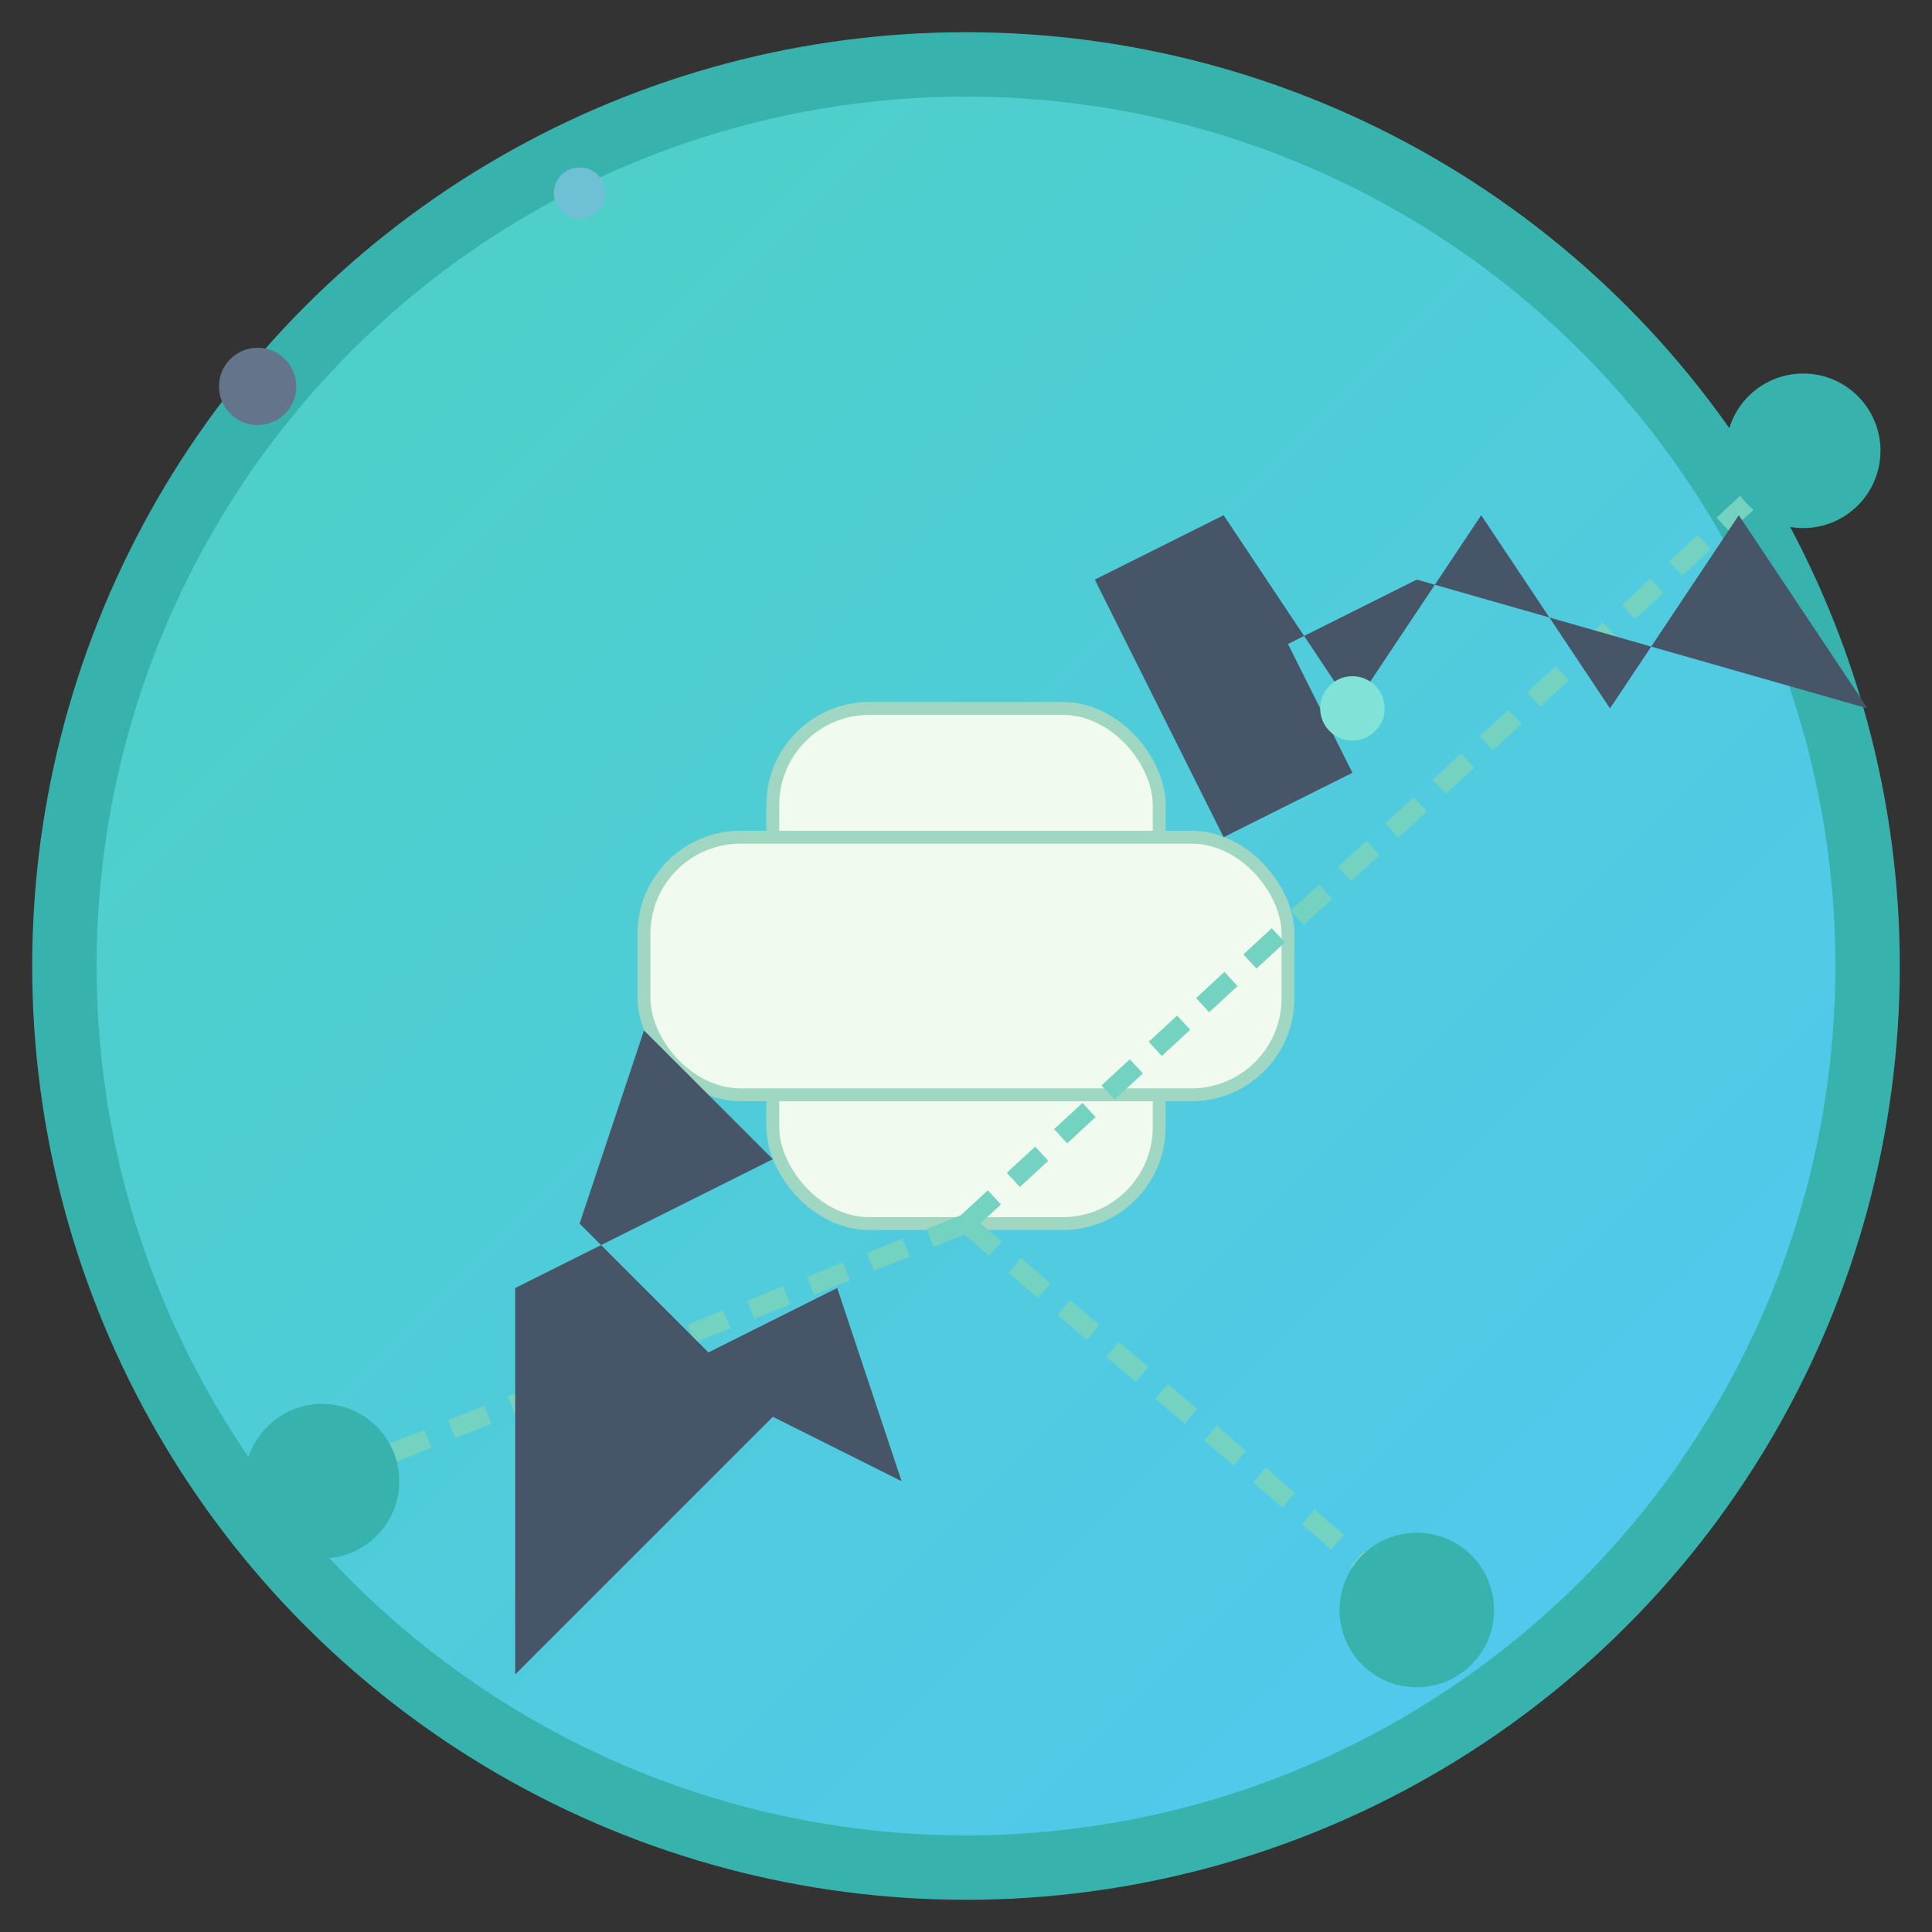
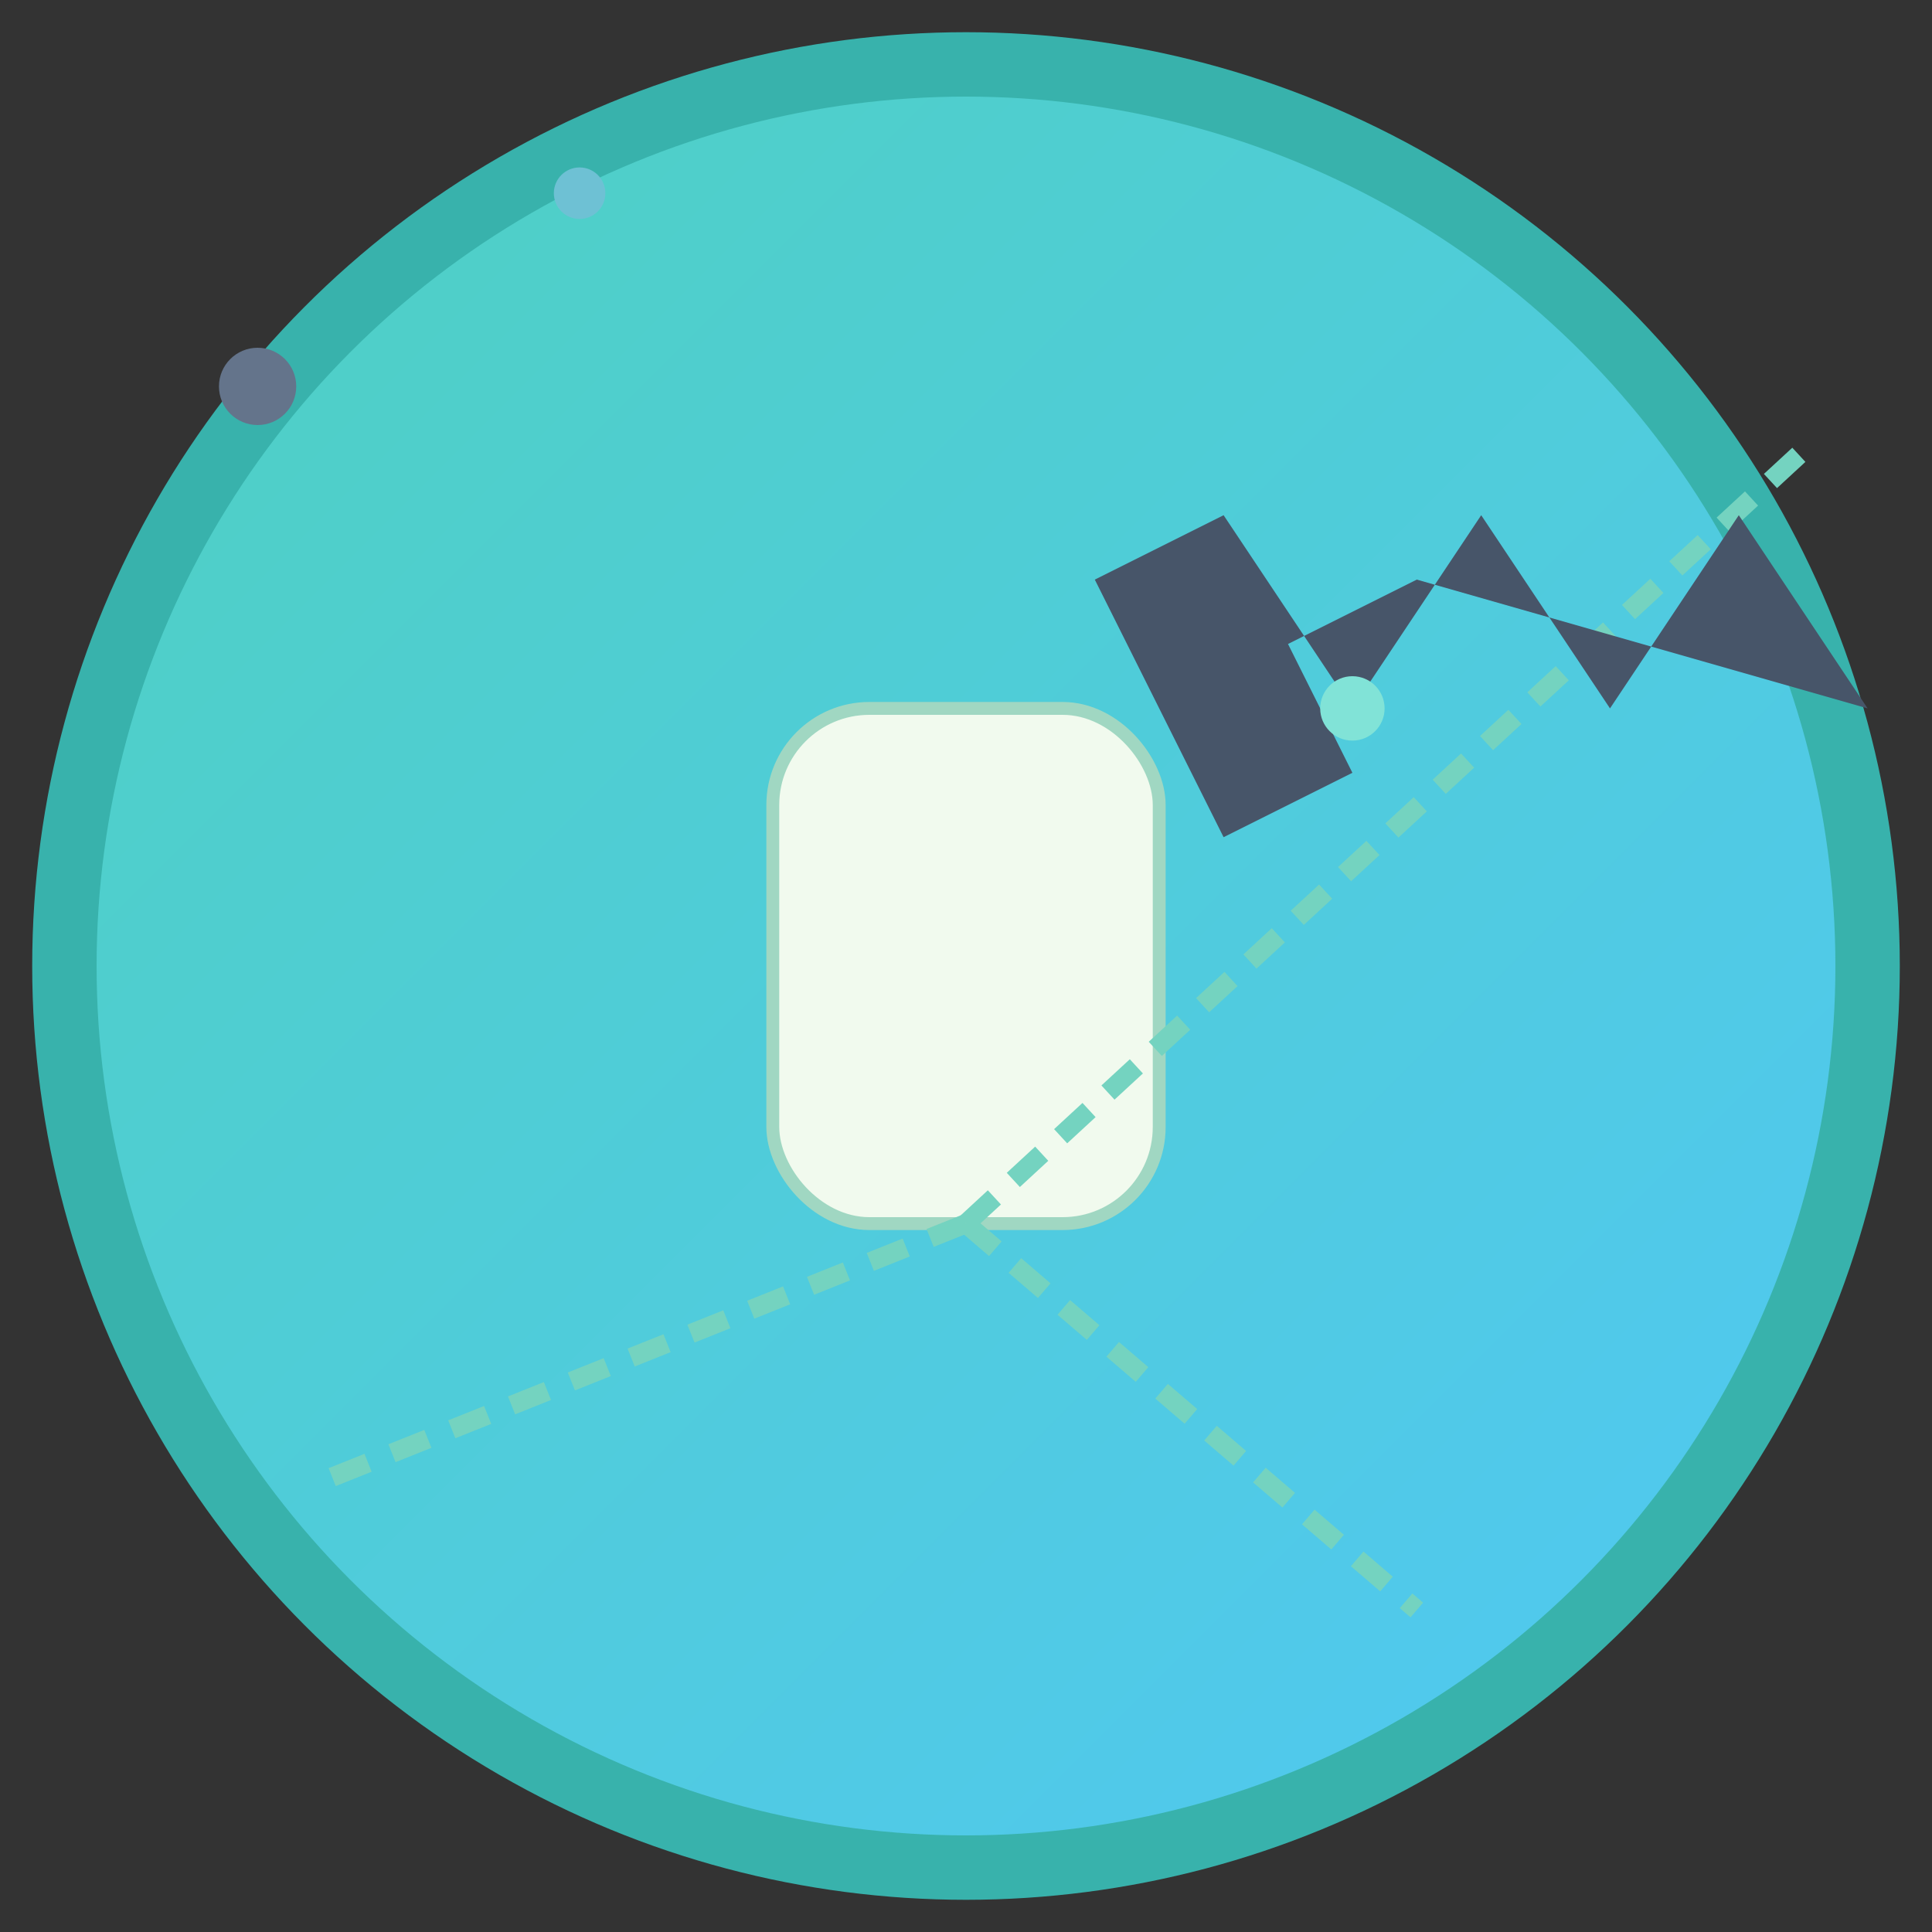
<svg xmlns="http://www.w3.org/2000/svg" width="300" height="300" viewBox="0 0 300 300" fill="none">
  <rect x="0" y="0" width="300" height="300" fill="#333333" stroke="none" />
  <circle cx="150" cy="150" r="140" fill="url(#grad1)" stroke="#38B2AC" stroke-width="10" />
  <defs>
    <linearGradient id="grad1" x1="0%" y1="0%" x2="100%" y2="100%">
      <stop offset="0%" stop-color="#4FD1C0" />
      <stop offset="100%" stop-color="#50C7F5" />
    </linearGradient>
  </defs>
  <rect x="120" y="110" width="60" height="80" rx="15" fill="#F1FAEE" stroke="#a0d7c2" stroke-width="2" />
-   <rect x="100" y="130" width="100" height="40" rx="15" fill="#F1FAee" stroke="#a0d7c2" stroke-width="2" />
  <path d="M150 190 L50 230" stroke="#74D3C0" stroke-width="3" stroke-dasharray="6 4" />
  <path d="M150 190 L220 250" stroke="#74D3C0" stroke-width="3" stroke-dasharray="6 4" />
  <path d="M150 190 L280 70" stroke="#74D3C0" stroke-width="3" stroke-dasharray="6 4" />
-   <circle cx="50" cy="230" r="12" fill="#38B2AC" />
-   <circle cx="220" cy="250" r="12" fill="#38B2AC" />
-   <circle cx="280" cy="70" r="12" fill="#38B2AC" />
  <path d="M220 90L200 100 210 120 190 130 170 90 190 80 210 110 230 80 250 110 270 80 290 110" fill="#475569" />
-   <path d="M80 200L120 180 100 160 90 190 110 210 130 200 140 230 120 220 80 260" fill="#475569" />
  <circle cx="40" cy="60" r="6" fill="#64748b" />
  <circle cx="90" cy="30" r="4" fill="#6ec1d4" />
  <circle cx="210" cy="110" r="5" fill="#81e3d7" />
  <animateTransform attributeName="transform" type="rotate" from="0" to="360" dur="22s" repeatCount="indefinite" />
</svg>